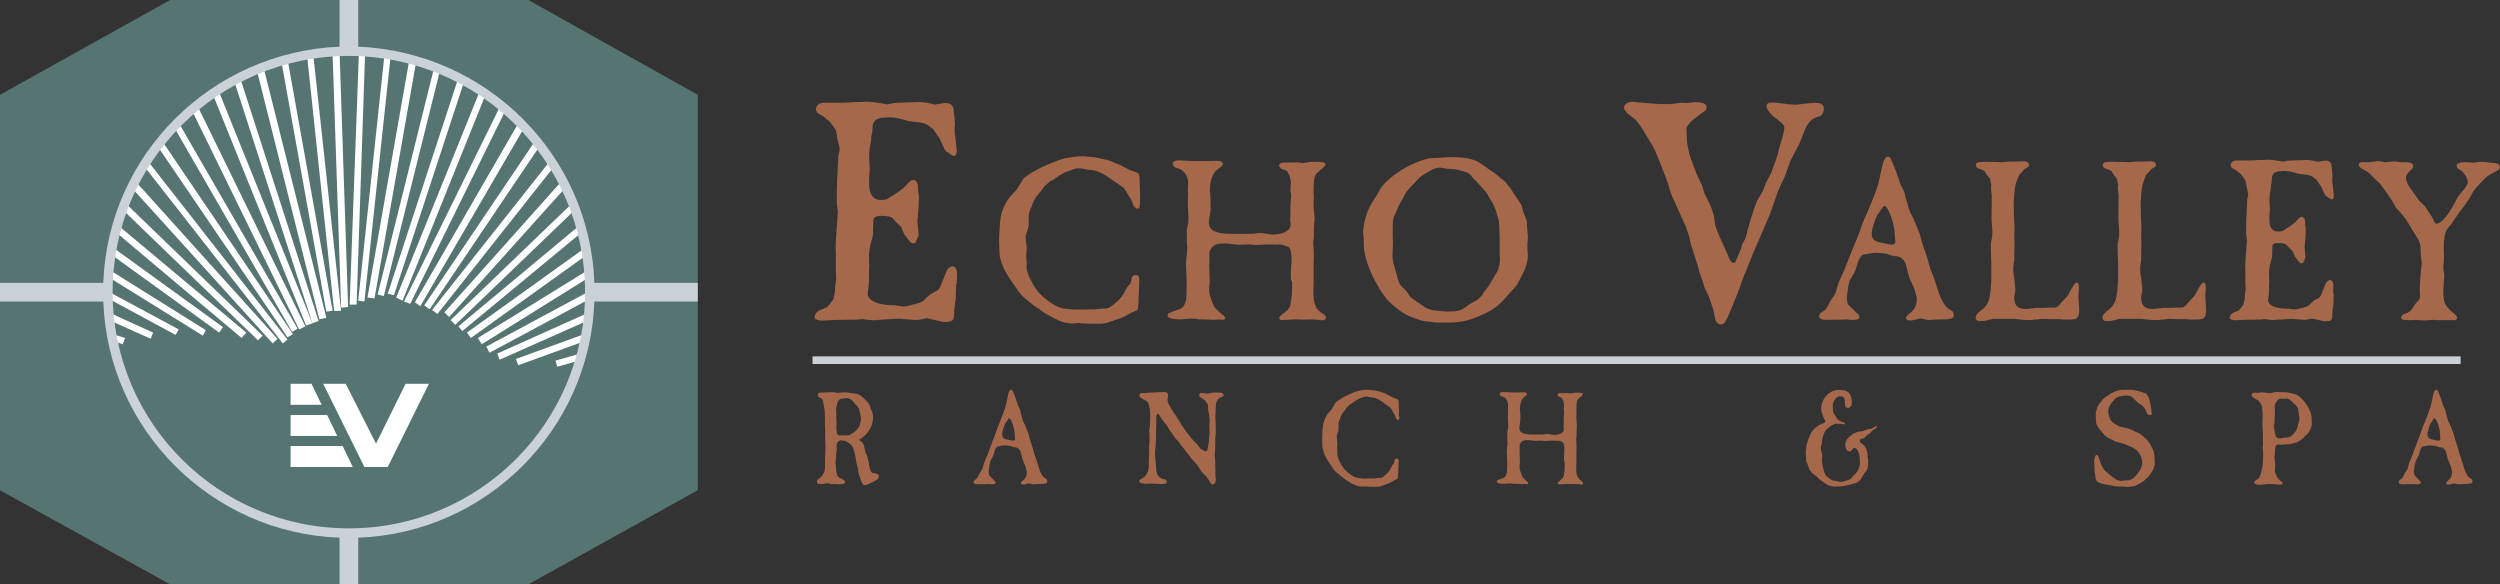
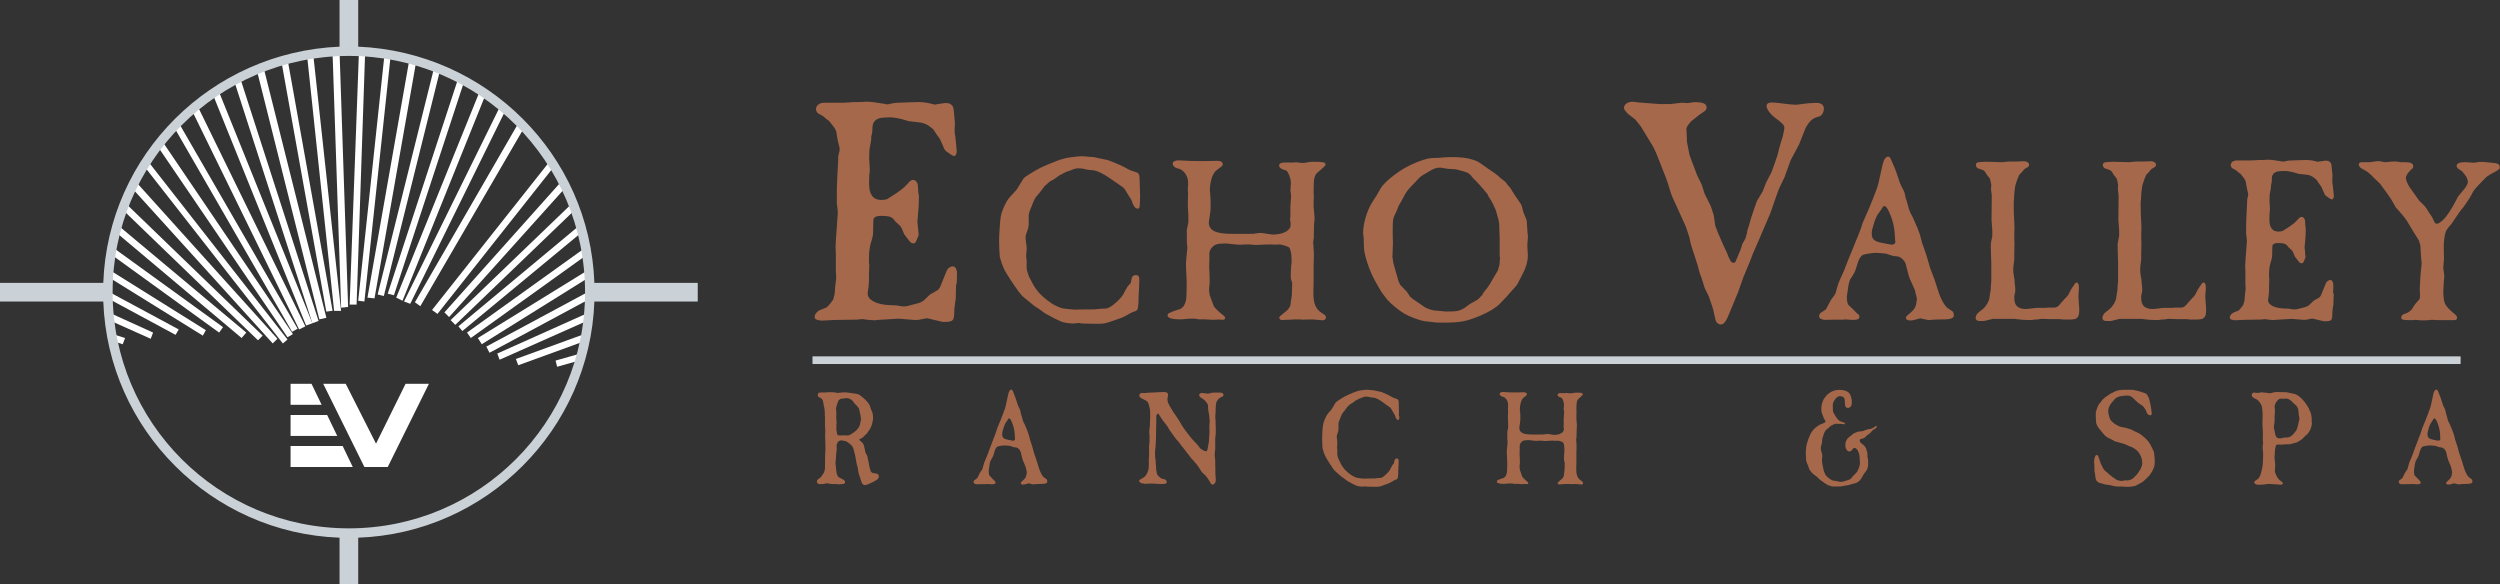
<svg xmlns="http://www.w3.org/2000/svg" id="Layer_2" width="326.77" height="76.38" viewBox="0 0 326.77 76.38">
  <rect x="0" y="0" width="326.77" height="76.38" fill="#333333" stroke="none" />
  <defs>
    <style>.cls-1{fill:none;stroke:#cad2d7;stroke-miterlimit:10;}.cls-2{fill:#567572;}.cls-2,.cls-3,.cls-4,.cls-5{stroke-width:0px;}.cls-3{fill:#cad2d7;}.cls-4{fill:#a5684b;}.cls-5{fill:#fff;}</style>
  </defs>
  <g id="Layer_1-2">
-     <polygon class="cls-2" points="22.24 0 0 12.39 0 64.08 22.24 76.38 69.06 76.38 91.2 64.08 91.2 12.39 69.06 0 22.24 0" />
    <polygon class="cls-5" points="14.62 44.08 14.52 44.49 16.04 45 16.35 44.18 14.72 43.67 14.62 44.08" />
    <polygon class="cls-5" points="14.22 41.34 14.02 41.74 19.7 44.28 20.01 43.47 14.42 40.93 14.22 41.34" />
    <polygon class="cls-5" points="14.12 38.59 13.92 38.9 22.95 43.77 23.36 43.06 14.32 38.19 14.12 38.59" />
    <polygon class="cls-5" points="14.12 35.65 13.92 36.06 26.51 43.87 26.91 43.16 14.42 35.35 14.12 35.65" />
    <polygon class="cls-5" points="14.52 32.81 14.32 33.11 28.64 43.47 29.15 42.76 14.83 32.4 14.52 32.81" />
    <polygon class="cls-5" points="15.23 29.76 14.93 30.17 31.58 44.18 32.19 43.47 15.43 29.45 15.23 29.76" />
    <polygon class="cls-5" points="16.15 26.91 15.84 27.22 33.72 44.48 34.33 43.87 16.46 26.61 16.15 26.91" />
    <polygon class="cls-5" points="17.36 24.07 17.06 24.37 35.65 44.89 36.26 44.28 17.77 23.77 17.36 24.07" />
    <polygon class="cls-5" points="18.99 21.33 18.69 21.53 36.97 44.89 37.58 44.38 19.3 21.02 18.99 21.33" />
    <polygon class="cls-5" points="20.92 18.69 20.51 18.99 37.58 44.08 38.29 43.67 21.23 18.49 20.92 18.69" />
    <polygon class="cls-5" points="23.05 16.25 22.65 16.45 38.18 43.37 38.9 42.96 23.36 16.05 23.05 16.25" />
    <polygon class="cls-5" points="25.39 14.02 24.98 14.22 39.1 43.06 39.91 42.66 25.8 13.81 25.39 14.02" />
    <polygon class="cls-5" points="28.13 11.99 27.72 12.09 40.01 42.55 40.83 42.25 28.54 11.79 28.13 11.99" />
    <polygon class="cls-5" points="30.98 10.26 30.57 10.46 40.83 42.25 41.64 41.95 31.38 10.16 30.98 10.26" />
    <polygon class="cls-5" points="34.02 8.84 33.51 8.94 41.74 41.74 42.66 41.54 34.43 8.74 34.02 8.84" />
    <polygon class="cls-5" points="37.17 7.82 36.76 7.92 42.65 40.73 43.47 40.62 37.58 7.72 37.17 7.82" />
    <polygon class="cls-5" points="40.52 7.11 40.12 7.11 43.67 40.63 44.58 40.63 40.93 7.01 40.52 7.11" />
    <polygon class="cls-5" points="43.97 6.7 43.46 6.7 44.59 40.22 45.5 40.12 44.38 6.7 43.97 6.7" />
    <polygon class="cls-5" points="47.33 6.7 46.92 6.7 45.7 39.81 46.61 39.81 47.73 6.7 47.33 6.7" />
    <polygon class="cls-5" points="50.68 7.11 50.27 7.01 46.82 39.31 47.63 39.41 51.08 7.11 50.68 7.11" />
    <polygon class="cls-5" points="53.93 7.72 53.52 7.72 48.03 38.9 48.95 39 54.44 7.82 53.93 7.72" />
    <polygon class="cls-5" points="57.18 8.84 56.77 8.74 49.36 38.49 50.17 38.69 57.58 8.94 57.18 8.84" />
    <polygon class="cls-5" points="60.33 10.26 59.92 10.16 50.68 38.39 51.49 38.59 60.73 10.46 60.33 10.26" />
    <polygon class="cls-5" points="63.17 11.99 62.76 11.79 51.79 38.9 52.61 39.31 63.58 12.09 63.17 11.99" />
    <polygon class="cls-5" points="65.81 13.92 65.41 13.81 52.81 39.41 53.62 39.71 66.22 14.12 65.81 13.92" />
    <polygon class="cls-5" points="68.25 16.15 67.84 15.95 54.23 39.51 54.94 40.02 68.65 16.45 68.25 16.15" />
-     <polygon class="cls-5" points="70.38 18.69 69.97 18.38 55.45 39.92 56.16 40.42 70.68 18.89 70.38 18.69" />
    <polygon class="cls-5" points="72.21 21.23 71.9 21.03 56.47 40.52 57.18 41.03 72.61 21.53 72.21 21.23" />
    <polygon class="cls-5" points="73.83 23.97 73.43 23.66 58.09 40.83 58.7 41.44 74.14 24.27 73.83 23.97" />
    <polygon class="cls-5" points="75.05 26.91 74.75 26.61 58.9 41.84 59.51 42.46 75.36 27.22 75.05 26.91" />
    <polygon class="cls-5" points="76.07 29.86 75.76 29.45 59.92 42.65 60.43 43.27 76.27 30.17 76.07 29.86" />
    <polygon class="cls-5" points="76.68 32.81 76.47 32.4 61.04 43.47 61.54 44.18 76.98 33.11 76.68 32.81" />
    <polygon class="cls-5" points="77.08 35.65 76.78 35.35 62.46 44.18 62.97 44.99 77.29 36.06 77.08 35.65" />
    <polygon class="cls-5" points="77.18 38.49 76.98 38.09 63.57 45.3 63.98 46.11 77.39 38.9 77.18 38.49" />
    <polygon class="cls-5" points="76.98 41.34 76.78 40.93 65 46.21 65.3 47.02 77.18 41.74 76.98 41.34" />
    <polygon class="cls-5" points="76.58 44.08 76.37 43.67 67.43 46.92 67.74 47.74 76.68 44.49 76.58 44.08" />
    <polygon class="cls-5" points="72.62 47.13 72.82 47.94 76.07 47.02 75.97 46.62 75.86 46.21 72.62 47.13" />
    <polygon class="cls-5" points="37.98 50.17 40.72 50.17 42.04 52.91 37.98 52.91 37.98 50.17" />
    <polygon class="cls-5" points="37.98 54.24 37.98 56.98 44.08 56.98 42.76 54.24 37.98 54.24" />
    <polygon class="cls-5" points="37.98 58.3 44.79 58.3 46.11 61.04 37.98 61.04 37.98 58.3" />
    <polygon class="cls-5" points="42.25 50.17 47.63 61.04 50.68 61.04 56.06 50.17 53.01 50.17 49.15 57.99 45.19 50.17 42.25 50.17" />
    <path class="cls-3" d="m45.6,69.06c17.06,0,30.87-13.81,30.87-30.87S62.66,7.31,45.6,7.31s-30.88,13.81-30.88,30.88,13.81,30.87,30.88,30.87m45.6-32.09v2.44h-13.51c-.61,16.75-14.11,30.26-30.87,30.87v6.1h-2.44v-6.1c-16.76-.61-30.27-14.12-30.88-30.87H0v-2.44h13.5c.61-16.76,14.12-30.16,30.88-30.87V0h2.44v6.1c16.76.71,30.26,14.11,30.87,30.87h13.51Z" />
    <path class="cls-4" d="m124.97,37.14c-.04,1.06-.04,1.73-.04,1.94-.05.13-.05.3-.09.51l-.09.72-.04.88c-.05.68-.18.89-1.26.89h-.22l-1.97-.47h-.18l-1.12.21h-.45c-1.3-.12-1.97-.17-2.06-.17l-2.78.17c-.13.04-.27.04-.45.04-.23,0-.45-.04-.63-.04-.54-.08-.85-.12-.94-.12q-.13.04-.31.04c-.18.04-.4.04-.58.04l-2.6.04-1.79.09-.27-.04c-.45-.08-.62-.17-.62-.46,0-.34.36-.76.72-.89l.76-.3c.13-.04.32-.25.63-.63.13-.21.27-.34.31-.42.04-.13.09-.3.13-.51.05-.21.09-.38.09-.51l.04-.63.09-.76c.04-.17.04-.29.04-.42,0-.17,0-.46-.04-.84v-2.41l-.04-.85.04-.42v-.34l.22-3.13c0-.21.04-.38.04-.51,0-.21-.04-.38-.04-.55l-.09-.72v-1.82l.04-1.18.09-1.82.05-.8v-.5l.18-.76v-.34l-.27-1.14-.09-.55c-.09-.68-.13-.72-.72-1.48-.13-.17-.22-.29-.27-.34-.04-.04-.13-.13-.4-.29l-.31-.3-.81-.47s-.09-.08-.13-.21c-.04-.08-.09-.17-.09-.25,0-.55.45-.89,1.12-.89h2.46l.94-.05c.13-.04.49-.04,1.08-.04.27,0,.54,0,.81-.04h.4c.4,0,1.26.13,2.24.29.09.05.22.05.27.05.09,0,.18,0,.27-.05.67-.12.8-.16,1.3-.16l1.26-.05c.58,0,.99-.04,1.21-.04.58,0,1.21.09,1.84.25.18.05.32.09.41.09t.09-.04l.9-.13c.13-.04.22-.04.36-.04.4,0,.63.08.8.29.23.21.23.38.32,1.39l.09,1.06s-.04.21-.04.55v.55s.04.25.09.59l.09.85c.04.51.09.84.09,1.1,0,.13-.04.25-.13.38,0,.04-.04.13-.09.13t-.09.04c-.09,0-.23-.04-.41-.17l-.49-.34c-.18-.09-.4-.34-.45-.51l-.54-1.22-.45-.63-.36-.55c-.09-.13-.31-.3-.72-.59-.36-.21-.72-.34-1.08-.38l-1.12-.13c-.14,0-.36-.04-.63-.12-.72-.26-1.7-.42-2.06-.42h-.27l-.72.04c-.85.04-1.34.47-1.39,1.14l-.05.8-.13.59v.38l-.22,1.22c0,.17-.04.47-.04.97,0,.34,0,.64.04.89l.04.93s-.09.51-.09,1.39v.38c0,1.35.54,2.07,1.57,2.07.36,0,.63-.04.81-.13.04-.04.4-.25,1.07-.68.85-.59,1.08-.76,1.62-1.35.27-.34.45-.46.72-.46s.58.38.58.72l.05.81.09.59v.13l-.04,1.27-.09,1.1-.04.55s-.04.08-.04.12c0,.13.04.29.04.51.04.09.04.25.04.46.05.17.05.34.05.51.04.17.04.3.04.38v.08l-.22.55c-.18.43-.23.51-.45.51-.18,0-.36-.08-.45-.21l-.31-.38-.45-.59-.36-.85-.14-.21-.67-.63-.27-.34c-.31-.29-.67-.38-1.61-.38-.67,0-.99.21-.99.63l-.04,1.77-.09.47-.22.76c-.13.51-.22,1.14-.22,1.82v.6l.04.33v.21l-.04.97v.97s0,.21-.04.47q0,.3-.04.42c-.05.42-.09.63-.09.76,0,.8,1.12,1.39,2.74,1.48.49,0,.8.04.94.04s.32.04.54.08c.23.05.4.05.49.05.27,0,.59-.05.94-.17l.67-.17c.54-.12.85-.29.99-.42l.85-.8.9-.51c.14-.04.31-.3.41-.46l.85-2.11c.13-.34.49-.59.81-.59s.54.38.54.89c0,.3,0,.76-.04,1.44" />
    <path class="cls-4" d="m149,26.46c-.03.71-.07.81-.33.81-.19,0-.42-.22-.56-.53l-.23-.62c-.03-.06-.2-.28-.4-.62l-.39-.65c-.1-.18-.3-.4-.59-.56l-.98-.68-.49-.34c-.82-.56-1.58-.96-2.17-1.02l-.69-.06-.43-.1c-.26-.06-.49-.09-.76-.09-.3,0-.53.06-.66.12l-.39.15-.53.18c-.13.06-.36.15-.66.34-.23.09-.36.19-.43.25l-.56.4-.53.28-.69.62-.56.74-.59.71c-.1.15-.23.4-.39.78-.03.15-.17.46-.36.9-.1.28-.17.5-.17.65v1.27l-.07.43-.33.99v.43l.13,1.05v.37l-.06.65v.31c.06.28.06.47.06.5v.99c0,.12.1.43.26.93.04.09.06.15.1.22,0,.03.1.18.26.49l.3.56c.16.25.3.47.42.62.4.56,1.25,1.3,2.04,1.8.49.28.95.49,1.38.59.1,0,.36.06.79.09.33.03.59.06.72.06l1.65-.03h.69c.23,0,.49,0,.82-.06.2,0,.33-.03.39-.03.33,0,.53-.03.63-.03.3-.06.76-.34,1.25-.8.62-.53.92-.96,1.15-1.46.1-.19.16-.31.2-.34.03-.12.13-.25.23-.37.17-.15.27-.28.3-.34.03-.06.07-.18.1-.37.06-.5.23-.68.62-.68.3,0,.43.18.43.65,0,.53-.04.93-.07,1.7,0,.22-.03.34-.03.43v.43c0,.49-.07,1.05-.13,1.24-.06.16-.1.19-.59.37-.07.03-.2.06-.33.15-.56.31-.98.56-1.28.65l-.98.34-.76.25c-.29.09-.65.15-1.08.15h-.72l-1.38-.03-.39-.04c-.07-.03-.16-.03-.23-.03s-.16,0-.23.03l-.62.04c-.07,0-.26-.04-.59-.07-.53-.06-.76-.15-1.32-.43l-.46-.22-1.15-.62-.76-.56-.62-.4-.53-.43-.72-.59c-.3-.22-.56-.53-.79-.84-.66-.9-1.55-2.23-1.88-2.88-.1-.18-.2-.47-.33-.8-.13-.43-.23-.71-.26-.84-.04-.31-.1-1.27-.1-2.14,0-.34,0-.62.03-.9l.03-.53c.1-1.61.13-1.98.56-2.97.3-.65.49-.99.92-1.46.49-.53.79-.84.82-.93l.82-1.33c.1-.12.29-.28.59-.46,1.42-.9,1.74-1.06,3.85-1.89.36-.12.59-.21.76-.24.16-.06.46-.12.86-.18.69-.1,1.22-.16,1.58-.16.2,0,.43.03.75.06.53.03.79.06.82.06l1.02.22c.49.09.72.15.75.15.2.06.76.28,1.61.65.36.16.66.31.92.46.2.12.36.18.43.22l.82.28c.3.09.42.34.42.78l.07,2.29-.03.84Z" />
    <path class="cls-4" d="m172.97,41.87h-.1l-.95-.09c-.19,0-.29-.03-.36-.03l-1.25.03c-.07,0-.16,0-.33-.03h-.79l-.43.03-.86.03c-.13.03-.23.03-.26.03-.27,0-.43-.12-.43-.31,0-.09.07-.18.16-.25l.89-.74s.1-.09.16-.19c.1-.15.16-.24.2-.3.03-.09.07-.28.1-.53,0-.09,0-.18.04-.31.06-.4.1-.65.1-.68l.03-1.24v-.37l-.13-.37c-.04-.06-.04-.15-.04-.28v-.62l.04-.81.06-.53v-.25c0-.9-.13-1.52-.33-1.71-.1-.09-.26-.15-.66-.28-.3-.09-.43-.12-.63-.12l-.59.03-.33-.03h-.49c-.56,0-1.02.06-1.41.06h-.39l-.66-.06h-.59l-.49.03h-.42l-.89-.09c-.23-.03-.46-.06-.72-.06-.95,0-1.25.06-1.55.28-.33.22-.59.65-.59.99v.93l-.03.8.03.59.03,1.05v.53l-.07.71v.28l.07.53.26.74c.16.46.26.71.3.8.03.06.16.18.39.43.2.19.39.37.59.53.4.28.49.43.49.56s-.13.22-.33.22l-.37-.03h-.16l-.76.03c-.1,0-.26-.03-.49-.03-.36-.03-.76-.03-1.15-.03-.16,0-.3,0-.36-.03l-.33-.06h-.72l-1.05.09h-.33c-.89,0-1.48-.19-1.48-.49,0-.06.03-.1.03-.16.06-.09.1-.12.13-.15.07-.03.26-.12.59-.25l.72-.25.2-.03.2-.18.1-.07c.2-.15.39-.65.46-.99.03-.31.07-.99.07-1.98,0-.8-.03-1.05-.07-1.86,0-.34-.03-.59-.03-.75,0-.21.03-.43.03-.59l.16-1.61-.07-.65v-1.27c-.03-.22,0-.37,0-.43l.2-.99v-.68c0-.74-.07-1.02-.07-1.3v-.31c0-.93.03-1.46.03-1.61-.03-.12-.03-.22-.03-.25v-.19l.03-.46v-.43c0-.75-.53-1.55-1.15-1.74l-.33-.09c-.3-.09-.53-.34-.53-.59s.3-.43.76-.43c.26,0,.69.03,1.28.06.29.03.72.03,1.25.03h1.05c.72,0,1.22-.03,1.48-.03.46,0,.72.15.72.43,0,.12-.07.25-.16.31l-.66.5c-.5.37-.86,1.48-.86,2.6,0,.09,0,.21.03.31l.06.96v1.12c0,.22-.03.43-.06.65-.1.65-.17,1.05-.17,1.15,0,1.08.89,1.52,3.06,1.52h2.17c.53,0,.69,0,1.15-.09.16,0,.3-.03.4-.03h.1l1.41.21h.1c1.32,0,2.3-.53,2.3-1.24,0-.12,0-.31-.03-.53-.04-.12-.04-.19-.04-.24l.04-.28v-1.33l.1-1.46-.07-.5s-.03-.09-.03-.15v-.06c.03-.12.03-.22.03-.28v-.31c.04-.09.04-.22.04-.28,0-.46-.13-.93-.33-1.33-.16-.34-.2-.37-.62-.49-.39-.12-.59-.31-.59-.53,0-.25.23-.4.63-.4h1.22c.16-.03.36-.03.46-.03.07,0,.13,0,.2.03l.33.03c.1.03.16.03.23.03s.33-.03.72-.1c.26-.06.56-.06.89-.06,1.05,0,1.38.06,1.38.34,0,.06,0,.12-.03.15,0,.03-.33.34-.96.87-.46.37-.56.8-.56,2.39v.4l.03.34v.06c0,.12,0,.28-.03.49v.77l.13,1.61c0,.1-.03.31-.07.65,0,.25-.03.68-.03,1.36v.46l-.07.47c0,.12-.03.18-.03.28,0,.03.03.09.03.12l.07,1.18v.65l-.03.84v2.2l-.03,1.33c-.03,1.64.33,2.36,1.22,2.88.3.18.43.31.43.49,0,.22-.17.37-.36.37" />
    <path class="cls-4" d="m196.02,33.59v-2.42l-.03-.8-.03-1.09-.1-.59-.13-.44-.16-.59c-.03-.16-.2-.5-.43-1.02-.13-.22-.23-.43-.36-.62l-.2-.31-.16-.34-.56-.68-.69-.77c-.07-.06-.13-.16-.26-.28-.23-.18-.36-.37-.49-.5-.1-.15-.16-.22-.2-.25-.23-.28-.53-.4-1.28-.59-.13-.03-.27-.06-.33-.09-.23-.06-.39-.09-.46-.09l-.95-.06-.92-.15c-.52,0-.85.12-1.38.43l-.89.53c-.16.09-.27.16-.36.25-.07.06-.3.28-.63.65-.85.87-1.12,1.18-1.38,1.64l-.36.68-.46.81-.26.65-.29.62c-.2.37-.23.77-.23,1.89v.62l.03,1.09-.07,1.8.13.84.36,1.27.27.96.23.56.89.93.43.65.33.28.73.5.72.49c.19.16.46.28.82.4.3.09.53.15.72.15l.73.06.59.06h.26c1.35,0,1.68-.09,2.47-.65.23-.19.39-.28.46-.34l.99-.56s.03-.06.07-.06l.53-.53.2-.37c.07-.06.13-.16.23-.28.26-.3.43-.56.56-.77l.69-1.18c.23-.37.36-.59.39-.68,0-.07.07-.18.1-.37.07-.19.1-.31.1-.37l.03-.47.03-.25v-.25Zm3.68-2.42l-.07.87.07,1.3v.09c0,.71-.23,1.49-.59,2.2l-.33.65-.47.9-.13.18-.42.47-.36.4-.46.53-.89.93c-.52.53-1.38,1.08-2.66,1.61-1.71.71-2.53.87-4.74.87-.49,0-.85,0-1.08-.03l-.95-.12c-.23-.03-.37-.03-.4-.03-.36-.06-.79-.19-1.35-.4-1.09-.4-1.58-.71-2.47-1.42-.49-.4-.85-.74-1.09-1.02-.06-.06-.2-.25-.43-.56-.26-.34-.43-.59-.46-.68-.1-.16-.2-.31-.76-1.33-.72-1.33-1.35-3.28-1.38-4.21l-.04-1.3-.04-.4c-.03-.06-.03-.12-.03-.19,0-1.27.52-2.98,1.15-3.97l.59-.93.59-1.02c.43-.71,1.91-1.92,3.22-2.66,1.25-.68,2.7-1.21,3.45-1.24l.95-.03.63-.06c.39-.03.76-.03,1.15-.03,1.06,0,1.84.09,2.63.34.66.21.72.28,1.81,1.05.1.09.2.15.3.22l.65.43.56.43.29.28.6.46.36.47.3.34.56.9.85,1.24.1.25.2.77.43,1.05.03.28.04.65.07.96c.03.06.03.16.03.25,0,.12,0,.22-.03.28" />
    <path class="cls-4" d="m237.95,15.16l-.63.21c-.54.17-1.12.85-1.43,1.65l-.72,1.82-1.12,2.11-.81,2.24-.49,1.01c-.32.64-.54,1.35-.81,2.11-.31.89-.49,1.44-.58,1.65l-.4.93-.49,1.14-.58,1.36-.76,1.73-.45,1.18-.81,1.94-.67,1.9-1.08,2.62c-.49,1.23-.76,1.65-1.21,1.65-.31,0-.58-.25-.67-.55l-.31-1.4-.23-.72-.22-.63-.13-.38-.54-1.1-.27-.89-.4-1.14-.27-1.01-.85-2.62-.22-1.01-.45-1.35-1.75-3.85c-.09-.17-.23-.59-.41-1.18-.13-.59-.63-1.86-1.39-3.76-.36-.93-.67-1.61-.9-1.94l-.85-1.4-.59-.97-.71-.89-.99-.76s-.13-.13-.31-.38c-.13-.13-.18-.26-.18-.38,0-.47.49-.8,1.12-.8h.09l.72.09.49.04,2.24.17h1.39l1.48-.17.8.04.58-.08c.09,0,.18-.04.32-.04,1.12,0,1.57.21,1.57.72,0,.09-.04.17-.09.26,0,.04-.04.09-.09.13-.05.04-.23.17-.58.42-.04,0-.18.12-.4.29l-.81.64c-.09.08-.27.29-.5.59-.13.21-.18.34-.18.46v.04c.04.3.04.47.04.51l.04,1.14.32,1.65.27.76.72,1.9.63,1.31.36,1.14.76,1.52c.09.17.18.51.36,1.06.04.13.09.21.09.29l.18,1.27c.05.12.09.3.18.51l.27.68.63,1.43.49,1.06.18.47.13.25.05.12.09.17c.09.12.27.21.41.21.09,0,.22-.09.27-.26l.31-.72.31-.76c.04-.12.09-.25.13-.38.05-.21.09-.38.14-.42l.36-.64c.05-.13.09-.34.18-.64.05-.25.09-.55.22-.84l.31-1.1.49-1.48.31-.85.76-1.27.4-1.06.72-1.39.45-1.23.36-1.06.22-.89.27-.93.18-.55c.13-.63.22-1.01.22-1.14,0-.38-.18-.59-1.26-1.39-.62-.46-1.07-1.14-1.07-1.48,0-.3.22-.47.63-.47.22,0,.49,0,.76.04,1.3.17,2.15.25,2.42.25.09,0,.22-.04.4-.04,1.16-.17,1.93-.21,2.29-.21.63,0,.99.25.99.76,0,.42-.23.85-.45.93" />
    <path class="cls-4" d="m247.7,31.27l-.07-1.05c-.03-.49-.26-1.46-.52-2.08-.33-.84-.59-1.21-.82-1.21-.06,0-.16.06-.16.09l-.33.5-.46.65-.3.71-.19.62c-.16.53-.2.71-.2,1.02,0,.74.33,1.06,1.41,1.24.26.06.43.06.46.09.33.06.59.13.76.13.26,0,.46-.16.46-.34l-.03-.37Zm6.48,10.47l-1.22.03-.79.06c-.1,0-.19,0-.29-.03l-.69-.15c-.06-.03-.13-.03-.16-.03-.03,0-.1,0-.2.03-.59.18-.89.24-1.12.24-.36,0-.59-.12-.59-.34,0-.19.1-.25.46-.56.69-.56.89-.93.95-1.77l.03-.12c0-.06-.07-.4-.23-.99-.03-.15-.06-.28-.13-.4l-.56-1.24-.19-.56-.33-1.3c-.13-.56-.69-1.08-1.18-1.11l-.43-.03-.39-.12-.36-.12c-.1-.06-.33-.09-.66-.12-.33-.03-.72-.06-.92-.06s-.42.03-.65.06l-.4.06-.46.09c-.36.06-.69.5-.92,1.33-.2.65-.23.8-.43,1.15l-.43.71c-.07.06-.1.12-.1.18l-.1.34c-.06.25-.1.37-.1.4l-.03.28-.13.87c-.03.09-.03.25-.03.37,0,.47.1.87.23.99l.56.53.49.5.23.19c.07.06.13.18.13.31,0,.28-.23.4-.82.4h-.17l-.79-.06s-.17,0-.4.03h-.86l-1.44.03c-.43,0-.79-.21-.79-.46,0-.19.1-.4.26-.49l.43-.28c.19-.12.3-.25.39-.5l.39-.74.2-.31.33-.43.16-.31.3-1.05.13-.37.69-1.55.53-1.36.92-2.26c.33-.78.59-1.42.79-2.01.1-.34.17-.56.23-.68l.79-1.8.49-1.21c.53-1.33.62-1.58.76-2.2l.49-2.2c.16-.74.43-1.12.72-1.12.16,0,.26.06.36.28l.26.59c.3.65.62,1.52.95,2.57.07.12.1.19.1.25l.45.87c.03.06.1.34.2.86.07.22.1.22.2.62l.2.74.2.53.36.68.56,1.3.33.87.29,1.09.59,1.7.4,1.39c.03.15.17.49.36.99.1.25.2.5.27.71l.49,1.52c.33,1.05.86,2.01,1.31,2.29l.53.34c.13.09.2.31.2.56,0,.34-.36.49-1.22.53" />
    <path class="cls-4" d="m271.54,41.46c-.13.25-.39.31-1.25.31h-.49l-.62-.06h-1.25l-.82-.03h-.33l-.56.09h-.3l-.33.06h-.46c-.36,0-.79-.03-1.05-.06l-.76-.09h-2.83l-1.18.28h-.59c-.3,0-.49-.16-.49-.4,0-.28.17-.56.49-.81l.43-.34c.43-.34.82-.99.89-1.49l.07-.49.1-.59v-.28l.07-.84v-2.33l-.04-1.05-.03-1.17c0-.25.03-.4.03-.46l.17-.87v-.75l-.1-1.33.03-3.22-.1-.8.04-.65s-.04-.09-.04-.12c-.07-.37-.13-.59-.16-.65l-.33-.4-.27-.43c-.07-.12-.23-.25-.43-.31l-.52-.18c-.13-.03-.26-.25-.26-.4,0-.31.13-.4.72-.43l.53-.03,2.2.06.53-.06.53-.03h.76l.89-.03c.46-.03.79.18.79.46,0,.12-.1.28-.23.34l-.27.15-.16.12-.3.37-.13.12-.2.22-.2.46-.2.56c-.1.25-.13.5-.16.68,0,.09-.07.4-.1.93l-.03.65c-.03.15-.03.28-.03.68,0,.74.03,1.77.07,2.14l.03.71-.03,1.36.03.93-.03,1.27v.71c0,.06-.03.34-.1.8-.03.16-.03.34-.03.53,0,.25.03.47.06.68.07.34.1.56.1.59l.03.5.07.62v.43l-.13.62v.19c0,1.05.46,1.49,1.58,1.49.1,0,.2-.03.3-.03l.79-.09.26-.03h1.09l.36-.03h.82c.27,0,.53-.12.79-.46l.23-.28.72-.77c.1-.13.2-.28.29-.5.1-.18.17-.31.2-.37l.2-.31.3-.44c.03-.06.07-.09.16-.12t.07-.03c.19,0,.29.25.29.65v.15l-.06.9v.19l.06.99.04.37v.5c0,.28-.07.62-.2.8" />
    <path class="cls-4" d="m288.11,41.46c-.13.25-.4.31-1.25.31h-.49l-.62-.06h-1.25l-.82-.03h-.33l-.56.09h-.3l-.33.06h-.46c-.36,0-.79-.03-1.05-.06l-.76-.09h-2.83l-1.18.28h-.59c-.3,0-.49-.16-.49-.4,0-.28.17-.56.49-.81l.43-.34c.43-.34.82-.99.89-1.49l.07-.49.1-.59v-.28l.07-.84v-2.33l-.03-1.05-.03-1.17c0-.25.03-.4.03-.46l.17-.87v-.75l-.1-1.33.03-3.22-.1-.8.03-.65s-.03-.09-.03-.12c-.06-.37-.13-.59-.16-.65l-.33-.4-.26-.43c-.07-.12-.23-.25-.43-.31l-.52-.18c-.13-.03-.26-.25-.26-.4,0-.31.13-.4.72-.43l.53-.03,2.2.06.53-.06.53-.03h.76l.89-.03c.46-.03.79.18.79.46,0,.12-.1.28-.23.34l-.27.15-.16.12-.3.37-.13.12-.2.22-.19.46-.2.56c-.1.25-.13.5-.16.68,0,.09-.07.4-.1.93l-.03.65c-.04.15-.04.28-.04.68,0,.74.04,1.77.07,2.14l.03.71-.03,1.36.03.93-.03,1.27v.71c0,.06-.03.34-.1.8-.03.16-.03.34-.03.53,0,.25.03.47.06.68.07.34.1.56.1.59l.04.5.06.62v.43l-.13.62v.19c0,1.05.46,1.49,1.57,1.49.1,0,.2-.03.3-.03l.79-.09.26-.03h1.09l.36-.03h.82c.27,0,.53-.12.79-.46l.23-.28.72-.77c.1-.13.2-.28.29-.5.1-.18.17-.31.2-.37l.2-.31.3-.44c.03-.06.06-.09.16-.12t.07-.03c.2,0,.3.25.3.65v.15l-.07.9v.19l.07.99.03.37v.5c0,.28-.07.62-.2.8" />
    <path class="cls-4" d="m305.04,38.36c-.04.78-.04,1.27-.04,1.43-.03.09-.03.21-.07.37l-.06.53-.03.65c-.03.5-.13.65-.92.65h-.17l-1.45-.34h-.13l-.82.15h-.33c-.95-.09-1.45-.12-1.51-.12l-2.04.12c-.1.03-.2.03-.33.03-.16,0-.32-.03-.46-.03-.39-.06-.62-.09-.69-.09q-.1.03-.23.03c-.13.03-.3.03-.43.03l-1.91.03-1.31.06-.2-.03c-.33-.06-.46-.12-.46-.34,0-.24.26-.56.52-.65l.56-.22c.1-.03.23-.18.46-.47.1-.16.2-.25.23-.31.03-.1.06-.22.1-.37.03-.16.07-.28.07-.37l.03-.47.07-.56c.03-.12.03-.22.03-.31,0-.12,0-.34-.03-.62v-1.77l-.03-.62.03-.31v-.25l.17-2.3c0-.15.03-.28.03-.37,0-.15-.03-.28-.03-.4l-.07-.53v-1.33l.03-.87.07-1.33.03-.59v-.37l.13-.56v-.24l-.19-.84-.07-.4c-.07-.49-.1-.52-.53-1.08-.1-.13-.17-.22-.2-.25-.03-.03-.1-.09-.3-.21l-.23-.22-.59-.34s-.06-.06-.1-.15c-.03-.06-.07-.12-.07-.19,0-.4.33-.65.82-.65h1.81l.69-.03c.1-.03.36-.03.79-.03.2,0,.4,0,.59-.03h.3c.3,0,.92.09,1.64.21.07.03.17.03.2.03.06,0,.13,0,.2-.03.49-.09.59-.12.95-.12l.92-.03c.43,0,.72-.03.89-.03.43,0,.89.06,1.35.18.13.03.23.06.29.06t.07-.03l.65-.09c.1-.03.17-.03.26-.03.3,0,.46.07.59.22.16.15.16.28.23,1.02l.07.77s-.03.16-.03.4v.4s.03.19.06.43l.07.62c.04.37.07.62.07.81,0,.09-.03.18-.1.28,0,.03-.04.09-.07.09t-.07.03c-.07,0-.16-.03-.3-.13l-.36-.25c-.13-.06-.3-.25-.33-.37l-.4-.9-.33-.46-.26-.4c-.06-.09-.23-.22-.53-.44-.26-.15-.52-.25-.79-.28l-.83-.09c-.1,0-.26-.03-.46-.09-.52-.19-1.25-.31-1.51-.31h-.2l-.53.03c-.63.03-.98.34-1.02.83l-.03.59-.1.43v.28l-.16.9c0,.12-.03.34-.03.71,0,.25,0,.46.03.65l.03.68s-.07.37-.07,1.02v.28c0,.99.4,1.52,1.15,1.52.26,0,.46-.03.59-.09.03-.03.3-.18.79-.5.62-.43.79-.56,1.18-.99.2-.25.33-.34.53-.34s.42.28.42.53l.03.59.06.43v.09l-.03.93-.07.81-.03.4s-.03.06-.03.09c0,.09.03.22.03.37.03.06.03.18.03.34.03.12.03.24.03.37.03.13.03.22.03.28v.06l-.16.4c-.13.31-.17.37-.33.37-.13,0-.27-.06-.33-.15l-.23-.28-.33-.44-.26-.62-.1-.16-.49-.46-.2-.25c-.23-.22-.49-.28-1.18-.28-.49,0-.72.16-.72.47l-.03,1.3-.07.34-.16.56c-.1.37-.17.84-.17,1.33v.43l.03.25v.15l-.03.72v.71s0,.15-.03.34q0,.22-.03.31c-.03.31-.07.46-.07.56,0,.59.82,1.02,2.01,1.08.36,0,.59.03.69.03s.23.03.39.06c.16.03.3.03.36.03.2,0,.43-.03.69-.12l.49-.12c.4-.1.62-.22.72-.31l.62-.59.66-.37c.1-.03.23-.21.29-.34l.63-1.55c.1-.25.36-.44.59-.44s.39.28.39.65c0,.22,0,.56-.03,1.05" />
    <path class="cls-4" d="m326.71,22c0,.06-.07.12-.1.15-.1.09-.46.31-1.12.65-.23.12-.49.31-.69.53l-.43.43-.13.15-.16.16-.46.49-.33.43-.49.9-.46.68-.36.52-.26.31-.17.22-.33.47-.82,1.21-.23.25c-.26.31-.46.59-.52.84-.13.31-.26,1.36-.23,2.14l.03,1.24c0,.09,0,.21-.03.34-.03.49-.07.8-.07.9,0,.07.03.25.07.5.03.25.07.43.07.53v.06l-.07.81-.03.53-.03.78v.12c0,.12,0,.25.03.37.03.53.13.87.23,1.05.13.28.56.74,1.02,1.12.43.34.52.46.52.68,0,.16-.13.28-.3.28h-2.3l-.43-.03h-.36l-.59.06h-.79c-.16-.03-.29-.03-.4-.03-.1-.03-.2-.03-.23-.03l-.39.03h-.59c-.69,0-.92-.06-.92-.34,0-.16.1-.34.26-.4l.62-.25c.13-.06.33-.25.46-.37l.49-.74.49-.56c.1-.12.13-.22.13-.49v-.19c0-.4-.03-.68-.03-.77l.03-.56.03-.56.03-.46.03-.43s.03-.34.1-.96c0-.15.03-.28.03-.4,0-.06,0-.12-.03-.15l-.1-1.36-.03-.74-.2-.68-.66-1.05-.95-1.58s-.14-.18-.3-.4l-.56-.68-.56-.62c-.03-.07-.17-.28-.36-.65-.07-.13-.16-.28-.3-.5l-.36-.53-1.02-1.4-.62-.59-.62-.62-.26-.22-.23-.18-.76-.43c-.17-.13-.3-.31-.3-.5,0-.15.17-.28.36-.28h1.08l.85-.12c.1,0,.19-.03.26-.03.1,0,.17.03.23.03l.46.09c.07,0,.13.03.2.03h.03l.95-.09h.53l.49.09h.59c.76,0,1.09.15,1.09.56,0,.12-.04.22-.2.34-.27.25-.43.44-.5.53q-.06.09-.13.21c-.1.18-.13.28-.13.4,0,.28.2.8.49,1.24l.53.74c.39.55.62.86.66.93.07.1.16.21.33.34l.43.43.26.34.26.43.46.68.3.62c.06.15.16.25.3.25.59,0,1.55-1.15,2.43-2.85.3-.59.36-.71.53-.9l.69-.83c.23-.31.43-.62.43-.87,0-.12-.03-.28-.1-.43-.04-.16-.1-.25-.16-.34l-.23-.31c-.23-.31-.27-.34-.43-.44-.17-.09-.26-.18-.29-.18-.17-.12-.26-.28-.26-.43,0-.28.39-.46,1.02-.46h.26l.79.06h.26l.62-.09h.62l.59.06c.39.03.69.06.85.09.17.03.3.06.43.12.1.09.2.25.2.4,0,.06-.03.13-.07.19" />
    <path class="cls-4" d="m112.53,54.74c-.02-.2-.05-.43-.1-.66l-.09-.4c-.04-.16-.06-.25-.07-.3-.02-.02-.05-.09-.13-.16-.07-.1-.13-.18-.16-.21l-.25-.23-.23-.32c-.18-.25-.57-.43-.88-.43-.06,0-.11,0-.18.02q-.09.02-.15.04l-.41.04s-.09.03-.15.1l-.09.07c-.05.06-.11.18-.18.39l-.14.49c-.03.09-.05.23-.05.36l.02.03.03.41-.02.66.04.39v.29c0,.09-.02.14-.02.58v.23l.06.36.02.18c.04.16.14.27.4.25l.21-.02h.31c.16.02.29.02.34.02.25,0,.34-.02.48-.11l.18-.11.18-.11c.45-.27.86-.77.92-1.18l.02-.14.09-.38s.02-.07.02-.11v-.04Zm2.01,8.03c-.05.02-.09.04-.13.06l-.19.11-.6.29c-.25.12-.47.18-.59.18-.04,0-.07,0-.11-.02-.12-.06-.25-.2-.29-.32l-.14-.43-.22-.65-.09-.36-.05-.43-.18-.68-.15-.88-.11-.45-.09-.36c-.09-.38-.23-.6-.49-.79-.38-.31-.56-.4-.81-.43l-.22-.03c-.09-.02-.12-.02-.14-.02-.32,0-.59.32-.59.74v.02l.02.47s0,.06-.02.12c-.04.11-.04.27-.06.49l-.03.54-.06.57.06.52s.02.14.03.36c.06.67.18.93.49,1.07.21.09.34.16.37.18.02.02.06.04.11.07.18.15.2.18.2.29,0,.09-.04.16-.09.21-.05.04-.09.05-.41.07l-.29.02-.57-.04-.36.02-.48-.09c-.05-.02-.11-.02-.16-.02-.07,0-.12,0-.16.02l-.27.07h-.16l-.34.02h-.04c-.21,0-.36-.14-.36-.34,0-.07.02-.15.07-.2l.07-.07.11-.11.23-.15.05-.05.11-.16.2-.29c.14-.22.22-.45.22-.79l.02-1.56.04-.79v-.52l-.04-1.22.02-.72-.04-.67v-1.17l-.02-.14v-.47l-.05-.45-.11-.54-.05-.32c-.05-.29-.16-.45-.42-.57-.25-.13-.29-.16-.29-.36,0-.23.12-.32.41-.32h.52l.55-.04h.18c.25,0,.48.02.61.04.18.04.26.06.3.06h.03s.11,0,.18-.02l.16-.02c.18-.02.34-.04.48-.04.21,0,.56.02.93.09.09.02.16.02.2.03.36.04.61.09.73.13.09.02.25.12.56.38.53.43.91.89,1,1.22l.11.36.14.31c.09.18.14.54.14.82,0,.13-.02.23-.03.3l-.09.43c-.07.32-.12.41-.31.75-.04.07-.07.14-.11.18-.02.02-.05.06-.11.13-.09.12-.12.18-.12.2-.04.03-.18.16-.39.38-.23.24-.27.25-.45.34-.07.03-.12.07-.16.09-.04.01-.06.05-.06.07t.04.03l.07.06.11.09.15.13c.18.16.28.39.39,1,.04.2.07.34.11.43l.16.29.06.16.07.39.11.45.04.29c.04.23.14.63.23.81.07.13.2.2.36.22l.32.05c.06,0,.13.02.2.07.11.07.16.16.16.27,0,.27-.09.41-.38.54" />
    <path class="cls-4" d="m132.66,57.19l-.04-.61c-.02-.29-.14-.84-.28-1.2-.18-.49-.32-.7-.45-.7-.04,0-.09.03-.09.05l-.18.29-.25.38-.16.41-.11.36c-.09.3-.11.41-.11.59,0,.43.18.61.77.72.14.04.24.04.25.05.18.04.32.07.41.07.15,0,.25-.09.25-.2l-.02-.22Zm3.53,6.06l-.66.02-.43.04c-.05,0-.11,0-.16-.02l-.38-.09s-.07-.02-.09-.02-.05,0-.11.02c-.32.11-.49.14-.61.14-.2,0-.32-.07-.32-.19,0-.11.05-.15.25-.33.38-.32.49-.54.52-1.02l.02-.07s-.04-.23-.13-.57c-.02-.09-.03-.16-.07-.23l-.3-.72-.11-.32-.18-.76c-.07-.32-.38-.63-.65-.65l-.23-.02-.21-.07-.2-.07c-.05-.04-.18-.05-.36-.07-.18-.02-.39-.03-.5-.03s-.23.02-.36.03l-.21.04-.25.05c-.2.04-.38.29-.5.77-.11.38-.12.47-.24.67l-.23.41s-.05.07-.05.11l-.05.2c-.04.15-.05.22-.05.23l-.02.16-.07.5c-.02.05-.02.14-.02.22,0,.27.05.5.12.57l.3.31.27.29.13.11s.07.11.07.18c0,.16-.12.23-.45.23h-.09l-.43-.04s-.09,0-.21.02h-.47l-.79.02c-.23,0-.43-.12-.43-.27,0-.11.05-.23.15-.29l.23-.16c.1-.07.16-.14.21-.29l.21-.43.11-.18.18-.25.09-.18.16-.61.07-.21.38-.9.29-.79.5-1.31c.18-.45.32-.83.43-1.17.06-.2.09-.32.13-.39l.43-1.04.27-.7c.29-.77.34-.92.41-1.28l.27-1.27c.09-.43.24-.65.4-.65.09,0,.14.04.2.16l.14.34c.16.38.34.88.52,1.49.04.07.05.11.05.14l.25.5s.05.2.11.5c.03.13.05.13.11.36l.11.43.11.3.2.4.31.75.18.5.16.63.32.99.22.81c.02.09.09.29.2.58.05.14.11.28.14.41l.27.88c.18.61.47,1.17.72,1.33l.29.2c.07.06.11.18.11.32,0,.2-.2.29-.66.3" />
    <path class="cls-4" d="m159.8,51.82l-.32.16c-.18.09-.41.38-.48.57-.05.15-.11.56-.11.99v.39l-.04.43v.29l.04.41v.32l.02.59v.68l-.07.66v1.34l-.05.52c-.02.07-.02.12-.02.19v.18l.07.63v.63l.02.38v.77c0,.16.02.27.02.32q.02.28.04.44c0,.36-.2.63-.45.63-.07,0-.14-.05-.18-.11l-.43-.71-.15-.18-.09-.13-.49-.47c-.05-.04-.1-.11-.16-.21-.11-.2-.2-.32-.27-.43l-.14-.2-.11-.16-.2-.23-.32-.38-.16-.14-.3-.41-.36-.45-.34-.45-.38-.47-.4-.54s-.09-.09-.18-.18c-.11-.12-.22-.27-.31-.39l-.32-.47-.22-.3c-.06-.06-.13-.18-.22-.34-.09-.18-.18-.32-.27-.43l-.47-.59-.52-.79c-.04-.07-.07-.11-.12-.11-.13,0-.23.2-.23.48v.88l-.02.86-.02,1.15-.04.72-.02.36-.02.11c-.02.14-.04.32-.04.55,0,.34.02.61.04.81.04.12.04.2.04.23l.02.42.02.23.04.59.03.16c.06.27.07.38.15.47.14.22.48.47.7.52l.23.04c.14.04.27.22.27.39s-.2.23-.77.23c-.05,0-.18,0-.38-.02-.05,0-.29-.04-.7-.04h-.35c-.12,0-.3,0-.45.02-.07,0-.11.02-.14.02-.02,0-.07-.02-.13-.02l-.39-.07s-.04-.02-.09-.04c-.14-.09-.22-.16-.22-.27,0-.07.09-.16.23-.23l.29-.16c.41-.23.75-.88.75-1.56v-.83l.04-.66v-.73c-.02-.05-.02-.12-.02-.2,0-.07.02-.14.02-.19l.05-.59v-.88l-.02-.2c0-.05-.02-.12-.02-.2s.02-.13.02-.2l.05-.39c.02-.11.02-.25.02-.45,0-.23.02-.39.02-.48l.02-.23v-.46c0-.29-.02-.47-.02-.56,0-.04-.02-.14-.05-.29-.14-.72-.23-.88-.6-1.06l-.46-.23c-.18-.09-.29-.23-.29-.37,0-.2.14-.34.36-.34.05,0,.12.02.21.02h.16l.45-.05.5-.02.41-.02.59-.03.56-.02c.3-.02.52.14.52.34,0,.06-.02.11-.02.16-.05.27-.07.43-.07.49s.02.13.04.23c.02.07.03.13.03.15.07.18.23.48.49.9.11.2.23.38.34.54l.2.27.18.29.25.38c.04.05.14.21.29.5.23.38.5.75.77,1.1l.27.34.3.39c.05.07.29.32.7.74.11.12.18.21.24.29.1.14.14.23.16.23.05.05.12.12.25.18.25.18.45.23.54.23s.16-.09.2-.31l.16-.86.02-.3.07-.93-.02-.95c0-.07.04-.25.04-.52v-.21l-.04-.36-.02-.25-.09-.5-.04-.23-.03-.59c0-.07-.03-.16-.11-.25-.13-.2-.33-.45-.45-.52l-.41-.27c-.11-.07-.18-.2-.18-.32,0-.14.15-.25.36-.25h.07l.59.07s.04.02.06.02c.1,0,.25-.04.41-.07.14-.06.27-.07.36-.07h.95c.22,0,.38.14.38.32v.05c-.04.07-.09.15-.15.16" />
    <path class="cls-4" d="m182.91,54.42c-.02.41-.04.47-.18.47-.11,0-.23-.13-.3-.31l-.13-.36s-.11-.16-.22-.36l-.21-.38c-.05-.11-.16-.24-.32-.32l-.54-.39-.27-.2c-.45-.32-.86-.55-1.18-.59l-.38-.04-.24-.05c-.14-.04-.27-.05-.41-.05-.16,0-.29.04-.36.07l-.22.09-.29.11c-.07.04-.2.09-.36.2-.13.05-.2.11-.23.14l-.31.23-.29.16-.38.36-.31.43-.32.41c-.05.09-.13.23-.22.45-.02.09-.09.27-.2.52-.06.16-.09.29-.09.38v.74l-.04.25-.18.57v.25l.07.61v.22l-.03.38v.18c.03.16.03.27.03.29v.57c0,.07.05.25.15.54.02.05.03.09.06.12,0,.02.05.11.14.29l.16.32c.09.14.16.27.23.36.21.32.68.75,1.11,1.04.27.16.52.29.75.34.06,0,.2.04.43.06.18.01.32.04.39.04l.9-.02h.38c.12,0,.27,0,.45-.04.11,0,.18-.02.21-.02.18,0,.29-.02.34-.02.16-.03.41-.2.68-.47.34-.3.5-.55.63-.84.05-.11.09-.18.11-.2.02-.07.07-.14.12-.21.09-.09.14-.16.16-.2.02-.04.03-.11.05-.22.04-.29.13-.39.34-.39.16,0,.23.11.23.37,0,.31-.02.54-.04.99,0,.12-.02.2-.02.25v.25c0,.29-.04.61-.07.72-.04.09-.05.11-.32.21-.04.02-.11.04-.18.09-.3.18-.54.32-.7.38l-.54.2-.41.15c-.16.05-.36.09-.59.09h-.4l-.75-.02-.21-.02s-.09-.02-.13-.02-.09,0-.12.02l-.34.02s-.14-.02-.32-.04c-.29-.04-.41-.09-.72-.25l-.25-.12-.63-.36-.42-.32-.34-.24-.29-.25-.39-.34c-.16-.13-.31-.3-.43-.48-.36-.52-.84-1.29-1.02-1.67-.06-.11-.11-.27-.18-.47-.07-.25-.12-.41-.14-.48-.02-.18-.05-.73-.05-1.24,0-.2,0-.36.02-.52v-.3c.07-.94.09-1.15.32-1.72.16-.38.27-.58.5-.85.27-.3.43-.48.45-.54l.45-.77c.05-.07.16-.16.32-.27.77-.52.95-.61,2.1-1.1.2-.07.32-.12.41-.14.09-.04.25-.07.47-.11.38-.06.66-.09.86-.09.11,0,.23.02.41.04.29.02.43.04.45.04l.55.12c.27.05.4.09.41.09.11.04.41.16.88.38.19.09.36.18.5.27.11.07.2.11.23.12l.45.16c.16.06.23.2.23.45l.03,1.33-.02.48Z" />
    <path class="cls-4" d="m206.74,63.33h-.06l-.52-.05c-.11,0-.16-.02-.2-.02l-.68.02s-.09,0-.18-.02h-.43l-.23.02-.47.02c-.07.02-.12.02-.14.02-.15,0-.23-.07-.23-.18,0-.05.04-.11.09-.14l.49-.43s.05-.05.09-.11c.05-.09.09-.14.11-.18.02-.05.03-.16.05-.3,0-.05,0-.11.02-.18.03-.23.05-.38.05-.4l.02-.72v-.22l-.07-.21s-.02-.09-.02-.16v-.36l.02-.47.03-.3v-.14c0-.52-.07-.88-.18-.99-.05-.05-.15-.09-.36-.16-.16-.05-.23-.07-.34-.07l-.32.02-.18-.02h-.27c-.31,0-.56.04-.77.04h-.21l-.36-.04h-.32l-.27.02h-.23l-.48-.05c-.12-.02-.25-.04-.39-.04-.52,0-.68.04-.84.16-.18.12-.32.38-.32.57v.54l-.02.47.02.34.02.61v.3l-.04.41v.16l.04.3.14.43c.09.27.14.41.16.47.02.04.09.11.21.25.11.1.22.21.32.3.22.16.27.25.27.32,0,.07-.07.12-.18.12l-.2-.02h-.09l-.41.02c-.06,0-.15-.02-.27-.02-.2-.02-.41-.02-.63-.02-.09,0-.16,0-.2-.02l-.18-.03h-.39l-.57.05h-.18c-.48,0-.81-.1-.81-.29,0-.03.02-.05.02-.09.03-.05.05-.07.07-.09.03-.02.14-.07.32-.14l.4-.14.1-.02.11-.11.05-.04c.11-.09.21-.37.25-.57.02-.18.04-.57.04-1.15,0-.47-.02-.61-.04-1.07,0-.2-.02-.34-.02-.43,0-.12.02-.25.02-.34l.09-.93-.04-.38v-.74c-.01-.13,0-.22,0-.25l.11-.57v-.39c0-.43-.03-.59-.03-.75v-.18c0-.54.02-.84.02-.93-.02-.07-.02-.12-.02-.14v-.11l.02-.27v-.25c0-.43-.29-.9-.63-1l-.18-.05c-.16-.05-.29-.2-.29-.34s.16-.25.41-.25c.15,0,.38.02.7.04.16.02.4.02.68.02h.57c.4,0,.67-.02.81-.02.25,0,.39.09.39.25,0,.07-.04.14-.09.18l-.36.29c-.27.21-.47.86-.47,1.5,0,.05,0,.13.02.18l.04.55v.64c0,.13-.02.25-.04.38-.05.38-.09.61-.09.67,0,.63.48.88,1.67.88h1.18c.29,0,.38,0,.63-.05.09,0,.16-.02.21-.02h.05l.77.12h.05c.72,0,1.26-.3,1.26-.72,0-.07,0-.18-.02-.3-.02-.07-.02-.11-.02-.15l.02-.16v-.77l.06-.84-.04-.29s-.02-.05-.02-.09v-.04c.02-.07.02-.12.02-.16v-.18c.02-.06.02-.13.02-.16,0-.27-.07-.54-.18-.77-.09-.2-.11-.22-.34-.29-.22-.07-.32-.18-.32-.31,0-.14.13-.23.34-.23h.66c.09-.02.2-.02.25-.02.03,0,.07,0,.11.02l.18.02c.05.01.09.01.13.01s.18-.01.39-.05c.15-.04.31-.04.48-.04.58,0,.75.04.75.2,0,.03,0,.07-.01.09,0,.02-.18.2-.52.5-.25.21-.3.47-.3,1.38v.23l.02.2v.04c0,.07,0,.16-.02.29v.45l.07.94c0,.05-.02.18-.03.38,0,.14-.02.39-.02.79v.27l-.04.27c0,.07-.02.11-.02.16,0,.02.02.05.02.07l.04.68v.38l-.02.49v1.27l-.02.77c-.02.95.18,1.36.66,1.67.16.11.23.18.23.29,0,.12-.09.22-.2.22" />
    <path class="cls-4" d="m245.12,56.01l-.39.27-.31.35-.4.28-.25.25-.19.12-.38.11c-.09.03-.12.11-.12.2,0,.11.05.23.18.32l.25.2c.15.12.33.34.4.5l.14.48c.02.06.02.11.04.16v.41l.07.32.02.33v.34c0,.41-.09.7-.27.93l-.18.23c-.09.11-.18.25-.27.43-.12.21-.21.36-.29.47-.16.2-.48.41-.73.47l-.32.07-.4.13-.39.07-.67.12c-.09.02-.23.02-.59.02-.47,0-.65,0-.74-.05l-.22-.07-.18-.07c-.05-.02-.18-.09-.39-.23-.52-.34-.72-.5-.99-.79-.05-.07-.1-.11-.14-.12l-.41-.31c-.07-.04-.18-.16-.32-.35l-.09-.1c-.05-.07-.07-.12-.11-.18l-.16-.5-.18-.39c-.04-.11-.07-.25-.07-.41l-.02-.4-.02-.43.02-.38.04-.32.02-.22.04-.18.14-.47.09-.27.15-.34.09-.22c.09-.21.32-.55.49-.71.07-.07.16-.16.28-.25.18-.14.32-.23.41-.29.05-.02.25-.11.58-.24.11-.03.16-.09.18-.12l.02-.05.02-.04v-.02c0-.05-.02-.09-.16-.32-.04-.06-.07-.11-.09-.18l-.13-.36c-.07-.18-.11-.29-.11-.3-.04-.14-.05-.31-.05-.5,0-1.33,1.06-2.45,2.31-2.45.74,0,1.22.2,1.42.55.16.27.25.66.25.92v.39c-.03.29-.25.5-.5.5s-.4-.16-.4-.66v-.11c0-.6-.2-.76-.67-.76-.18,0-.34.09-.52.29-.23.27-.39.59-.39.85v.18c.01.07.01.14.01.2v.27c0,.16.04.32.15.49l.19.31.16.25s.04.04.07.09l.12.14s.11.07.21.16c.07.04.14.07.18.09l.47.15s.03.05.03.09c0,.05-.05.11-.14.11-.04,0-.11-.02-.27-.04-.1,0-.19-.02-.27-.02h-.3l-.15-.02c-.09,0-.22.04-.34.09-.25.13-.42.2-.47.27l-.22.2-.29.24c-.05.03-.1.12-.18.25l-.09.18s-.05.16-.12.34l-.11.39s-.02.05-.02.09l-.05.56-.11.34c-.02.06-.02.13-.02.2v.16c0,.09,0,.16.02.18l.11.36s.04.12.05.23c0,.07.02.12.02.18,0,.02-.02.06-.02.07l-.02.25s-.02.07-.02.09c0,.23.04.56.07.68l.07.31.09.45s.04.12.11.29c.11.27.16.38.3.48l.09.09.25.21c.15.11.38.25.54.27l.38.04.32.09c.07.02.14.03.23.03.11,0,.21-.02.32-.05l.45-.13.23-.07c.16-.05.31-.13.38-.21l.14-.2c.04-.05.11-.13.18-.19.19-.18.32-.31.38-.4.04-.03.09-.12.16-.25.18-.38.28-.7.28-.95,0-.09-.01-.09-.01-.23l-.04-.59c-.04-.64-.36-1.18-.68-1.18-.07,0-.13.03-.32.29-.09.12-.21.18-.34.18-.29,0-.52-.38-.52-.84s.18-.81.54-1.08l.22-.16.29-.25.56-.25.61-.07.68-.23.48-.09s.12-.06.27-.13c.05-.03.09-.05.13-.09l.22-.14s.02-.02.03-.02c.02,0,.02.02.04.02.02.02.04.05.04.09,0,.05-.09.2-.2.29" />
    <path class="cls-4" d="m281.47,61.27c-.16.38-.47.83-.66,1.02l-.09.09-.47.45-.23.18-.4.22-.25.14c-.28.16-.39.19-.84.23-.14.02-.27.04-.39.04h-.07l-.82-.05h-.48l-.15-.02h-.14l-.61-.14-.73-.11c-.07-.02-.25-.07-.54-.16-.09-.02-.16-.03-.22-.07-.3-.11-.43-.3-.48-.64l-.05-.4-.09-.54v-.32s-.02-.2-.02-.54c-.02-.07-.02-.18-.02-.29h0v-.12l.02-.13v-.11s.02-.07.06-.2c.02-.07.04-.15.07-.2.04-.07.12-.13.18-.13.09,0,.19.09.21.18l.2.54.05.18.09.25.11.22.18.36c.02.05.07.13.18.25.04.04.05.07.07.09l.3.23.32.3.2.14.23.2.18.09.22.18c.05.04.14.07.29.11.14.04.29.07.41.07h.02s.07,0,.11-.01l.18-.04.11-.02h.41c.25,0,.59-.16.75-.33l.18-.18.3-.31.22-.32.2-.3s.05-.14.13-.32c.07-.18.11-.29.11-.4,0-.39-.05-.7-.16-.93-.16-.38-.36-.66-.54-.81-.05-.07-.21-.2-.47-.34-.09-.07-.16-.11-.22-.12l-.35-.13-.59-.27-1.24-.34-.34-.2-.63-.3s-.09-.07-.23-.18c-.09-.07-.14-.11-.16-.13l-.36-.43-.3-.36c-.22-.27-.45-.68-.45-.92v-.23l-.02-.11-.02-.54c0-.24,0-.39.03-.48l.13-.4q.03-.11.05-.18l.09-.16c.07-.14.11-.21.11-.23l.27-.31.16-.25.28-.25c.07-.06.12-.11.18-.15l.33-.21.36-.25.25-.11.31-.16c.23-.12.72-.2,1.08-.2h.99c.18,0,.32.02.4.04l.41.09.18.04.23.07.34.12.36.12c.12.04.34.4.45.73.03.13.08.36.16.7.07.36.11.61.12.71v.16s.02.12.05.25v.11c0,.1-.09.19-.18.19-.2,0-.4-.14-.47-.34l-.16-.41-.29-.38c-.04-.07-.09-.11-.15-.14l-.39-.25-.22-.18-.16-.14-.45-.45c-.18-.18-.45-.29-.73-.29-.09,0-.2,0-.31.02l-.22.02-.46.07c-.18.04-.49.18-.63.34l-.34.4-.18.22-.15.25c-.12.22-.16.31-.16.41l-.04.23v.16c0,.05.02.16.05.36.13.43.16.57.25.7.11.18.45.47.72.63.13.07.27.14.43.22.07.03.12.05.15.05l.28.06.2.04.39.09.57.19.38.2.43.19c.34.16.55.32,1.11.84.16.16.27.27.32.36q.05.09.16.25c.05.07.09.15.1.16l.2.41.16.31.09.28.05.49c.02.09.02.14.02.16,0,.02.02.15.02.38v.41c0,.18-.06.4-.16.63" />
    <path class="cls-4" d="m300.55,54.6l-.07-.29-.02-.2-.05-.54c0-.09-.05-.2-.12-.32-.07-.14-.14-.23-.21-.29l-.27-.23-.38-.38c-.13-.12-.4-.25-.58-.25-.04,0-.14.02-.31.02h-.12l-.23-.02h-.06c-.21,0-.43.16-.65.52-.12.2-.17.38-.17.59,0,.03,0,.09.02.16l.02.23v.14c0,.09,0,.19-.02.32-.02.25-.02.41-.02.52v.41l-.02.21-.02.21-.04.2c-.02.07-.02.13-.02.18,0,.09,0,.14.04.27.02.12.03.23.06.28.1.61.17.81.38.9.07.03.23.07.32.07h.03l.52-.11.45-.02c.27-.02.59-.21.86-.57.06-.09.09-.13.11-.14l.16-.2.16-.41.13-.58.1-.39c.02-.07.02-.15.02-.22v-.11Zm1.63.5v.18c0,.55-.31,1.22-.65,1.51l-.23.2-.31.32c-.09.09-.2.18-.34.25-.27.2-.45.25-.46.27l-.36.09-.39.11c-.08.02-.17.04-.29.04h-.36l-.57.05-.45-.02h-.02c-.22,0-.29.07-.34.41l-.05.3-.03.52c0,.09-.02.2-.02.34-.02.05-.02.09-.02.11,0,.07.02.21.05.45.02.14.04.3.04.48v.2c0,.38-.04.59-.04.67,0,.11.04.18.14.45.15.36.38.67.57.79l.06.04.09.07.12.11s.07.09.07.15c0,.11-.11.16-.29.16-.09,0-.18,0-.27-.02-.09-.02-.16-.02-.2-.02l-.45-.02-.63-.04h-.04l-.68.09h-.25c-.12.01-.23.03-.25.03h-.02l-.13-.02h-.18s-.04-.03-.11-.05c-.05-.02-.09-.04-.12-.05-.03-.04-.07-.07-.11-.14-.02-.03-.02-.05-.02-.07,0-.06.07-.15.14-.2l.34-.23c.05-.05.13-.11.16-.18.04-.07.07-.15.13-.25.07-.18.13-.31.14-.4l.04-.18.11-.47c.05-.2.07-.52.09-.97l.02-.66v-.19c0-.15,0-.23-.02-.31l-.04-.39v-.22c0-.11,0-.18.02-.2l.04-.32s-.02-.02-.02-.05c-.02-.14-.02-.34-.02-.63.02-.32.02-.59,0-.77l-.05-.92v-.54l.02-.25v-.38c0-.27,0-.5-.02-.66l-.04-.22v-.14c-.04-.38-.36-.89-.68-1.08l-.38-.2c-.18-.09-.3-.25-.3-.41s.14-.31.32-.31c.04,0,.11.02.21.03.08,0,.15.02.22.02.09,0,.19-.02.32-.04.12-.04.22-.04.25-.04l.27.04.35.02c.09.02.18.02.25.04.09.02.15.02.18.02.07,0,.21-.03.41-.09.2-.05.35-.07.5-.07h.25s.04,0,.09.02h.43c.12,0,.29.01.47.01.14.02.25.04.31.06l.32.07.43.09c.45.09,1.13.7,1.58,1.4l.16.25.14.23.04.13.18.39c.09.2.16.65.16.95,0,.02,0,.09-.02.25" />
    <line class="cls-1" x1="106.2" y1="47.08" x2="321.62" y2="47.08" />
    <path class="cls-4" d="m318.96,57.19l-.03-.61c-.02-.29-.15-.84-.29-1.2-.18-.49-.32-.7-.45-.7-.03,0-.09.03-.09.05l-.18.29-.25.38-.17.41-.1.36c-.09.3-.11.41-.11.59,0,.43.18.61.77.72.14.04.23.04.25.05.18.04.32.07.41.07.14,0,.25-.09.25-.2l-.02-.22Zm3.53,6.06l-.66.02-.43.04c-.05,0-.11,0-.16-.02l-.38-.09s-.07-.02-.09-.02c-.02,0-.05,0-.11.02-.32.11-.49.14-.61.14-.2,0-.32-.07-.32-.19,0-.11.05-.15.25-.33.38-.32.49-.54.52-1.02l.02-.07s-.04-.23-.12-.57c-.02-.09-.04-.16-.07-.23l-.3-.72-.11-.32-.18-.76c-.07-.32-.38-.63-.65-.65l-.23-.02-.21-.07-.2-.07c-.05-.04-.18-.05-.36-.07-.18-.02-.4-.03-.5-.03s-.24.02-.36.03l-.22.04-.25.05c-.2.04-.38.29-.5.77-.11.38-.12.47-.24.67l-.23.41s-.05.07-.05.11l-.05.2c-.04.15-.06.22-.06.23l-.02.16-.07.5c-.02.05-.02.14-.02.22,0,.27.06.5.12.57l.31.31.27.29.12.11s.07.11.07.18c0,.16-.12.23-.45.23h-.09l-.43-.04s-.09,0-.22.02h-.47l-.79.02c-.23,0-.43-.12-.43-.27,0-.11.05-.23.14-.29l.23-.16c.1-.07.16-.14.21-.29l.21-.43.11-.18.18-.25.09-.18.16-.61.07-.21.38-.9.28-.79.5-1.31c.18-.45.32-.83.43-1.17.05-.2.09-.32.13-.39l.43-1.04.27-.7c.29-.77.34-.92.42-1.28l.27-1.27c.09-.43.23-.65.4-.65.09,0,.14.04.2.16l.15.34c.16.38.34.88.52,1.49.04.07.05.11.05.14l.25.5s.05.2.11.5c.04.13.05.13.11.36l.11.43.11.3.2.4.31.75.18.5.16.63.32.99.22.81c.02.09.09.29.2.58.05.14.1.28.14.41l.27.88c.18.61.47,1.17.72,1.33l.29.2c.07.06.11.18.11.32,0,.2-.2.29-.66.3" />
  </g>
</svg>